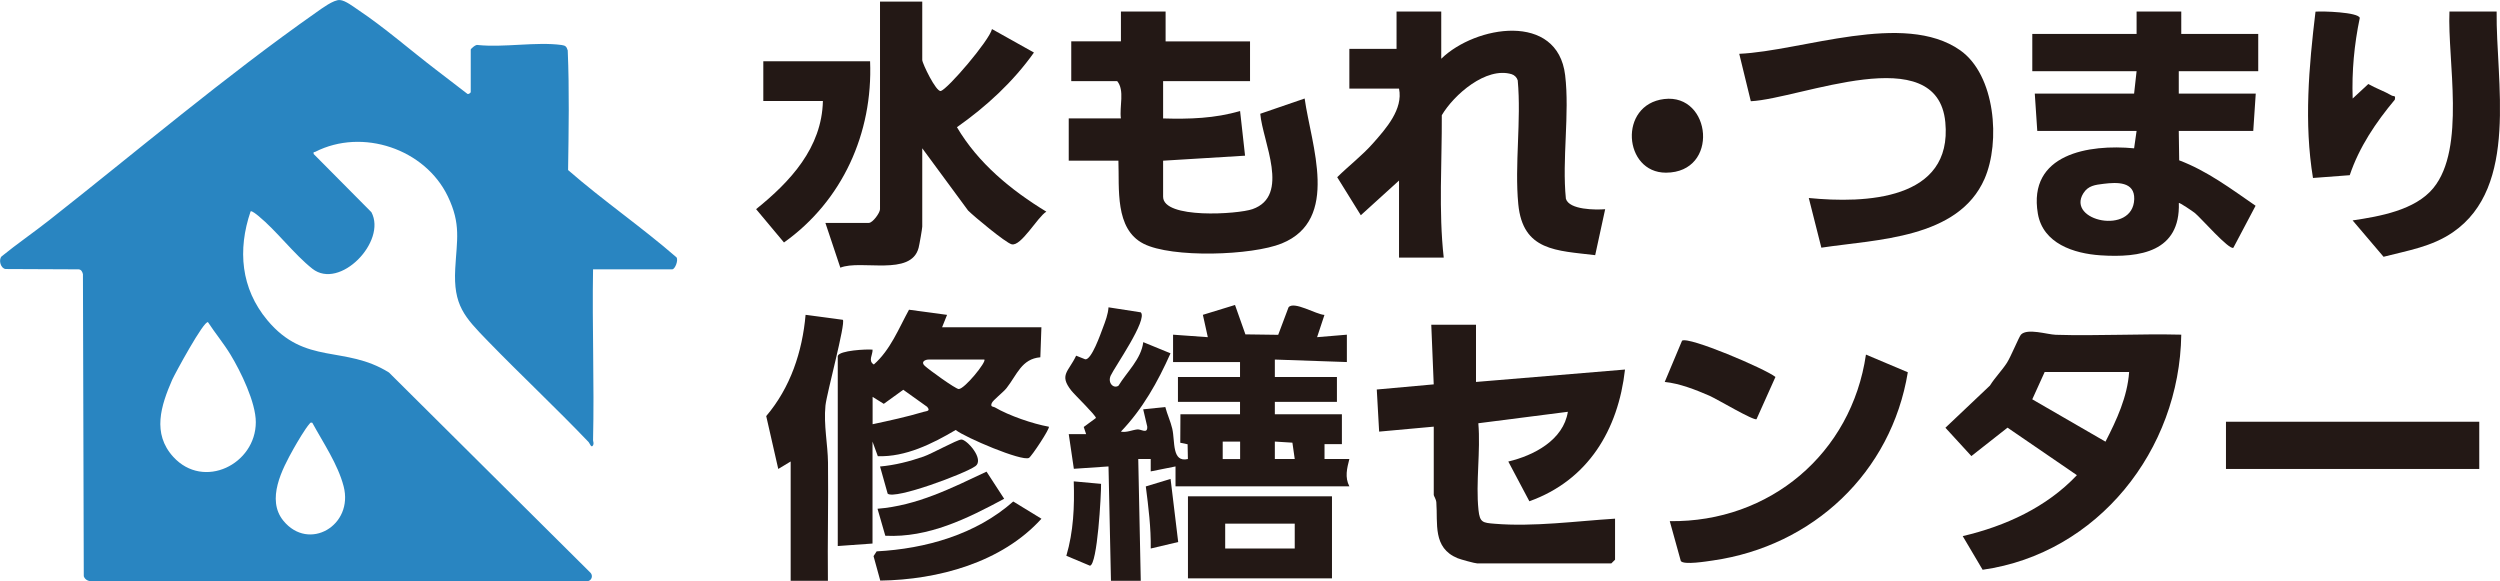
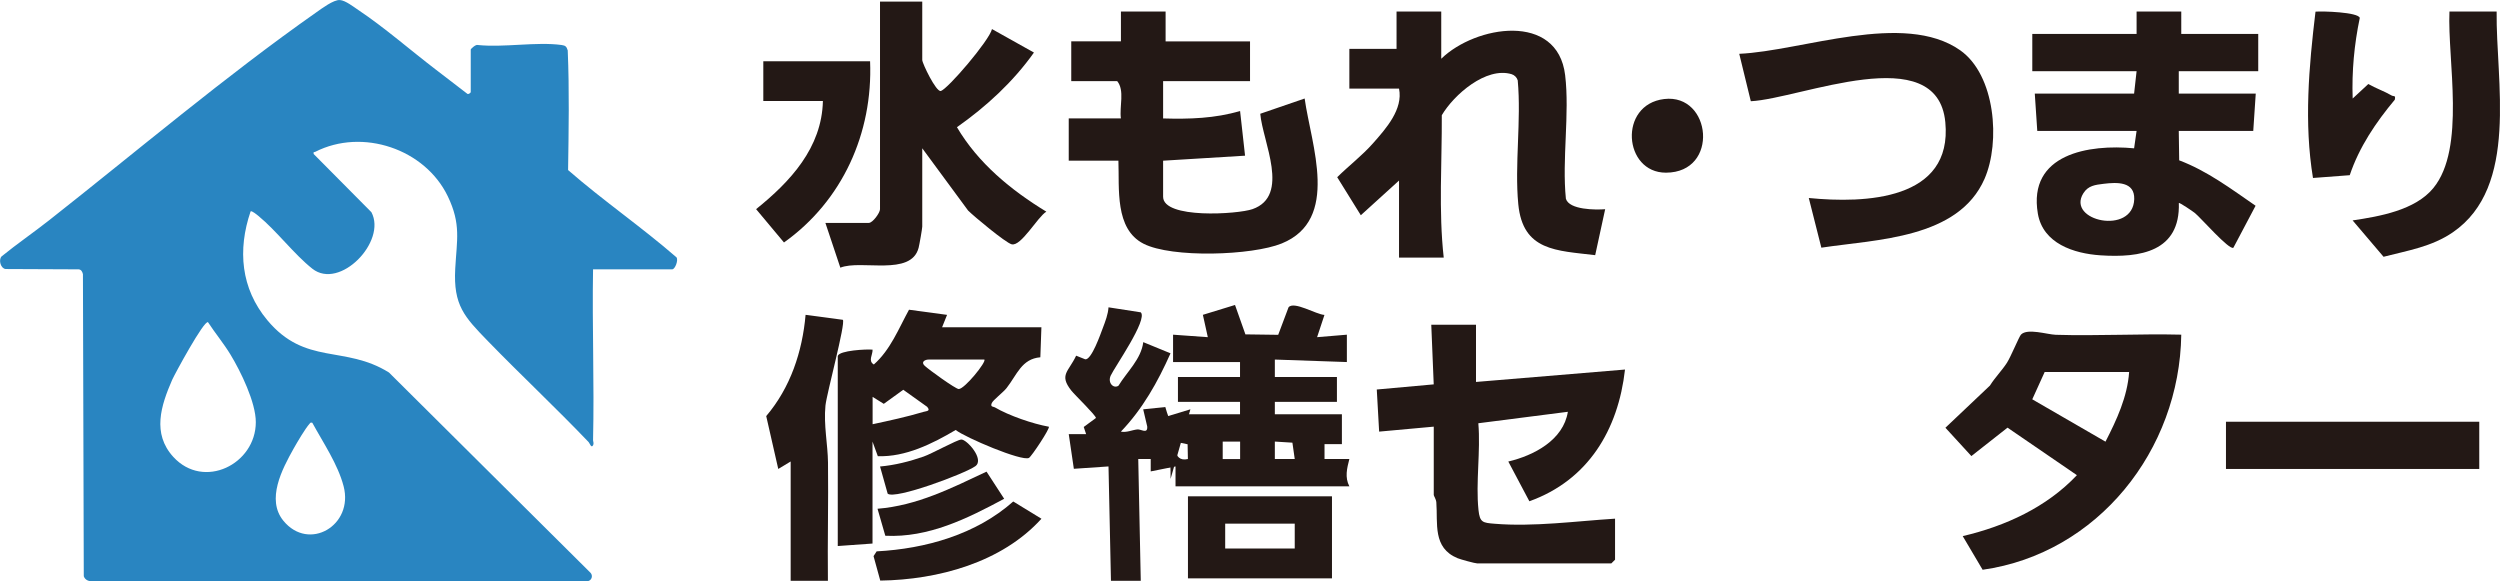
<svg xmlns="http://www.w3.org/2000/svg" id="_レイヤー_2" viewBox="0 0 774 180">
  <g id="_レイヤー_1-2">
    <path d="M183.61,136.28c0,.4.32.95,0,1.57-.54,1.04-1.04-.64-1.37-.98-10.17-10.64-20.94-20.72-31.18-31.26-7.3-7.52-10.74-11.09-10.12-22.43.48-8.88,1.86-13.74-2.3-22.4-7.06-14.68-26.41-21.21-41.03-13.78-.38.19-.64-.1-.5.68l17.88,18.02c4.82,9.05-9.78,24.2-18.28,17.5-5.64-4.45-11.09-11.75-16.73-16.37-.37-.3-2.06-1.7-2.39-1.39-4.07,11.94-3.02,23.88,5.19,33.71,11.8,14.12,23.92,7.61,37.65,16.18l62.42,62.03c.76.84.39,2.21-.7,2.53l-153.41.1c-1.18.04-2.4-.38-2.8-1.59l-.26-93.52c-.18-.72-.49-1.41-1.31-1.49l-22.64-.1c-1.48-.16-2.25-2.73-1.27-3.88,4.79-3.9,9.88-7.38,14.73-11.2C42.25,46.91,69.88,23.51,97.93,3.82c1.68-1.18,5.35-3.94,7.29-3.81,1.71.11,4.24,2.1,5.72,3.09,8.05,5.37,16.24,12.53,23.89,18.37,3.25,2.48,6.47,4.98,9.71,7.46.37.48,1.2-.19,1.2-.41v-13.17c0-.24,1.59-1.67,2.17-1.42,8.04.85,18.17-1.06,25.95,0,1.23.17,1.54.49,1.91,1.68.52,12.29.29,24.74.11,37.04,10.8,9.43,22.75,17.62,33.56,27.02.65.91-.46,3.71-1.31,3.71h-24.52c-.31,17.61.41,35.27,0,52.88ZM64.41,99.76c-1.19-.81-10.44,16.3-11.1,17.82-3.48,8-6.29,16.62.35,23.88,9.41,10.28,25.53,2.27,25.54-10.76,0-6.14-4.66-15.67-7.84-20.92-2.13-3.5-4.72-6.6-6.95-10.01ZM96.7,130.89c-.52-.09-.51-.11-.82.25-1.42,1.59-3.83,5.73-4.96,7.72-3.59,6.4-8.55,15.8-3.19,22.36,7.87,9.64,21.84,1.49,18.65-10.69-1.78-6.81-6.35-13.51-9.69-19.64Z" style="fill:#2985c1;" />
    <path d="M363.18,112.09v-8.47s10.76.77,10.76.77l-1.53-6.92,9.95-3.05,3.22,9.1,10.15.14,3.2-8.51c1.62-2.06,8.59,2.23,11.12,2.35l-2.28,6.89,9.22-.77v8.47s-22.3-.77-22.3-.77v5.39h19.22v7.7h-19.22v3.85h20.76v9.24s-5.38,0-5.38,0v4.6s7.69.01,7.69.01c-.73,2.87-1.46,5.66,0,8.46h-53.82v-6.16s-7.68,1.54-7.68,1.54v-3.85s-3.86,0-3.86,0l.78,37.72h-9.23s-.76-35.41-.76-35.41l-10.73.73-1.58-10.73h5.38s-.74-2.22-.74-2.22l3.78-2.78c-.01-.81-6.56-7.13-7.63-8.49-3.86-4.9-.87-5.78,1.5-10.8l2.83,1.13c1.95.19,4.72-7.83,5.45-9.75.77-2.04,1.59-4.15,1.74-6.35l9.99,1.55c2.26,2.22-8.12,16.98-9.31,19.59-1.01,2.23.85,4.14,2.4,3.14,2.64-4.32,7.05-8.27,7.68-13.5l8.44,3.46c-3.95,8.86-8.61,17.2-15.37,24.25,1.78.34,3.41-.5,5.1-.69,1.15-.13,3.23,1.56,3.06-.9l-1.25-5.32,6.85-.71c.58,2.27,1.62,4.42,2.15,6.71.91,3.92-.19,10.55,4.84,9.39l-.09-4.57-2.27-.47.05-8.81h18.45v-3.85h-19.22v-7.7h19.22v-4.62h-20.76ZM383.94,136.72h-5.39v5.4h5.39v-5.4ZM400.85,142.11l-.72-5.06-5.44-.34v5.4s6.16,0,6.16,0Z" style="fill:#231815;" />
    <path d="M675.32,3.57v6.93h23.83v11.55h-24.6v6.93h23.83l-.77,11.55h-23.06l.13,9.11c8.69,3.28,16.09,8.85,23.65,14.06l-6.87,13c-1.25.87-10.16-9.34-11.92-10.75-.64-.51-4.8-3.34-4.97-3.1.47,15.09-11.96,17.02-24.26,16.2-8.22-.55-17.81-3.63-19.39-12.92-3.14-18.49,15.8-21.55,29.8-20.21l.77-5.39h-30.75l-.77-11.55h30.75l.77-6.93h-32.29v-11.55h32.29V3.57h13.84ZM651.32,56.9c-2.64.33-4.82.55-6.31,2.93-5.39,8.61,15.41,13.1,15.75,1.81.16-5.47-5.33-5.24-9.43-4.74Z" style="fill:#231815;" />
    <path d="M360.87,3.57v9.24h26.14v12.31h-26.91v11.55c8.03.24,16.09,0,23.83-2.31l1.54,13.84-25.37,1.55v11.16c0,6.95,23.18,5.42,27.67,3.84,11.81-4.15,3.14-20.87,2.41-29.53l13.74-4.72c2.01,14.38,11.03,37.49-7.08,44.87-9.21,3.75-34.04,4.57-42.81.08-8.96-4.58-7.45-17.13-7.77-25.71h-15.38v-13.08h16.15c-.51-3.65,1.24-8.65-1.15-11.55h-14.22v-12.31h15.38V3.57h13.84Z" style="fill:#231815;" />
    <path d="M446.21,3.57v14.62c10.61-10.32,36.01-14.52,38.36,5.09,1.43,11.97-1.01,26.05.23,38.25,1.04,3.48,9.24,3.47,12.16,3.24l-3.09,14.23c-11.93-1.45-22.41-1.23-23.81-15.8-1.17-12.2.97-25.94-.17-38.32-.27-.91-1.01-1.65-1.92-1.92-7.88-2.34-17.82,6.33-21.59,12.71.08,14.64-1.02,29.61.6,44.09h-13.84v-23.86l-11.83,10.74-7.31-11.78c3.62-3.57,7.7-6.67,11.08-10.49,4.05-4.58,9.37-10.55,8.06-16.94h-15.38v-12.31h14.61V3.57h13.84Z" style="fill:#231815;" />
    <path d="M456.97,100.55v17.7l46.13-3.84c-2.1,18.7-11.44,34.27-29.61,40.78l-6.52-12.3c7.91-1.87,17.05-6.64,18.44-15.4l-27.72,3.55c.74,8.61-.84,18.41.05,26.86.41,3.87,1.32,3.95,4.96,4.25,12.05,1.01,25.27-.81,37.32-1.57v12.7l-1.15,1.15h-41.52c-.68,0-5.12-1.22-6.08-1.61-7.79-3.21-6.09-10.77-6.58-17.28-.07-.99-.8-2.02-.8-2.28v-21.17l-16.91,1.54-.73-13.04,17.63-1.59-.76-18.47h13.84Z" style="fill:#231815;" />
    <path d="M675.32,103.62c-.51,35.73-25.82,67.72-61.5,72.78l-6.16-10.42c13.18-3.09,25.97-8.92,35.35-18.87l-21.48-14.71-11.19,8.8-8.04-8.77,13.79-13.06c1.54-2.48,3.69-4.62,5.26-7.05,1.22-1.89,3.75-8.11,4.35-8.73,2-2.05,8.1-.03,10.75.06,12.92.4,25.94-.36,38.86-.04ZM659.17,115.17h-26.14l-3.84,8.46,22.67,13.11c3.46-6.73,6.78-13.87,7.32-21.57Z" style="fill:#231815;" />
    <path d="M285.53.49v18.09c0,1.02,4.27,9.91,5.72,9.59,2.07-.46,15.07-15.65,15.87-19.17l12.99,7.27c-6.46,9.1-14.75,16.71-23.84,23.11,6.55,11.13,16.76,19.51,27.68,26.15-2.69,1.59-7.85,10.91-10.76,10.1-1.93-.54-11.59-8.58-13.47-10.45l-14.19-19.27v24.25c0,.59-.89,5.67-1.13,6.57-2.35,8.93-17.78,3.56-24.23,6.14l-4.63-13.86h13.45c1.2,0,3.46-3.13,3.46-4.23V.49h13.07Z" style="fill:#231815;" />
    <path d="M259.39,110.17c.54-1.67,8.82-2.11,10.76-1.92.07,1.63-1.48,3.46.39,4.6,5.17-4.57,7.67-11.1,10.89-16.96l11.78,1.59-1.54,3.84h30.75l-.33,9.29c-5.82.51-7.18,5.35-10.46,9.54-1.01,1.3-4.19,3.7-4.58,4.65-.53,1.27.49,1.04.96,1.32,4.37,2.57,11.75,5.1,16.71,5.99.47.43-5.35,9.23-6.16,9.66-2.18,1.15-19.75-6.32-22.68-8.65-7.18,4.25-15.57,8.43-24.11,8.11l-1.64-4.51v31.56l-10.76.77v-58.88ZM304.75,111.32h-17.3c-.96,0-2.49.69-1.16,1.93s9.42,7.09,10.52,7.2c1.83.01,8.69-8.48,7.94-9.13ZM287.06,125.96l-7.41-5.29-6.03,4.36-3.46-2.16v8.47c5.3-1.14,10.58-2.28,15.78-3.83.87-.26,2.28-.18,1.12-1.54Z" style="fill:#231815;" />
    <path d="M563.89,76.68l-3.89-15.38c17.39,1.72,44.59.76,42.27-23.47-2.47-25.78-44.87-7.26-60.22-6.49l-3.58-14.68c19.48-.87,50.98-13.31,68.38-1.11,10.93,7.67,12.54,28.42,7.57,39.8-8.13,18.58-33.43,18.74-50.52,21.33Z" style="fill:#231815;" />
-     <path d="M590.66,115.26c-5.1,31.03-29.32,53.82-60.38,58.27-1.7.24-9.01,1.47-9.9.16l-3.42-12.34c30.94.41,56.27-20.95,60.74-51.57l12.97,5.48Z" style="fill:#231815;" />
    <path d="M772.96,3.57c-.28,21.43,7.04,54.27-13.59,68.37-6.54,4.47-13.88,5.61-21.42,7.56l-9.58-11.26c8.34-1.24,19.37-3.15,24.99-10.01,10.13-12.35,4.35-39.55,4.99-54.65h14.61Z" style="fill:#231815;" />
    <rect x="689.16" y="130.57" width="78.42" height="14.62" style="fill:#231815;" />
    <path d="M244.78,142.88l-3.83,2.31-3.73-16.37c7.49-8.81,11.18-19.88,12.19-31.35l11.53,1.54c.95.96-5.01,22.85-5.38,26.56-.59,6.08.73,12.01.79,17.66.15,12.19-.17,24.41-.03,36.59h-11.53v-36.94Z" style="fill:#231815;" />
    <path d="M269.38,18.96c.9,22.26-8.59,43.25-26.66,56.11l-8.63-10.32c10.59-8.52,20.36-19,20.68-33.48h-18.45v-12.31h33.06Z" style="fill:#231815;" />
    <path d="M412.38,153.66v25.4h-44.59v-25.4h44.59ZM400.85,162.12h-21.53v7.7h21.53v-7.7Z" style="fill:#231815;" />
    <path d="M728.38,30.51l4.85-4.5c2.27,1.32,5.01,2.25,7.23,3.56.63.37,1.29-.23.97,1.3-5.85,7-11.02,14.65-13.95,23.37l-11.38.86c-2.8-17.04-1.27-34.43.78-51.49,2.11-.2,13.28.15,13.71,1.94-1.72,8.2-2.5,16.58-2.2,24.96Z" style="fill:#231815;" />
    <path d="M322.43,160.6c-12.28,13.57-32.04,18.9-49.9,19.15l-2.08-7.57.96-1.48c15.18-.8,30.8-5.24,42.29-15.44l8.73,5.34Z" style="fill:#231815;" />
-     <path d="M543.82,129.77c-.84.58-12.26-6.24-14.6-7.26-4.28-1.86-9.2-3.79-13.82-4.26l5.36-12.77c2-1.42,25.69,8.66,28.92,11.22l-5.86,13.07Z" style="fill:#231815;" />
    <path d="M515.23,30.66c14.68-1.77,17.18,22.75.56,22.8-13.17.04-14.81-21.08-.56-22.8Z" style="fill:#231815;" />
    <path d="M305.43,146.02l5.46,8.4c-11.42,6.13-23.42,12.11-36.8,11.45l-2.41-8.36c12.23-.97,22.91-6.39,33.75-11.49Z" style="fill:#231815;" />
    <path d="M274.82,152.83l-2.36-8.4c4.62-.41,9.11-1.56,13.47-3.07,2.52-.87,10.26-5.16,11.66-5.28,1.64-.15,7.32,6.13,4.38,8.25-3.26,2.34-24.94,10.43-27.14,8.51Z" style="fill:#231815;" />
-     <path d="M340.89,149.8c.05,3.3-1.13,25.12-3.45,25.34l-7.3-3.07c2.21-7.49,2.55-15.27,2.29-23.04l8.46.77Z" style="fill:#231815;" />
-     <path d="M362.41,148.27l2.36,19.54-8.5,2.01c.09-6.41-.71-12.86-1.53-19.22l7.67-2.33Z" style="fill:#231815;" />
+     <path d="M362.41,148.27c.09-6.41-.71-12.86-1.53-19.22l7.67-2.33Z" style="fill:#231815;" />
  </g>
</svg>